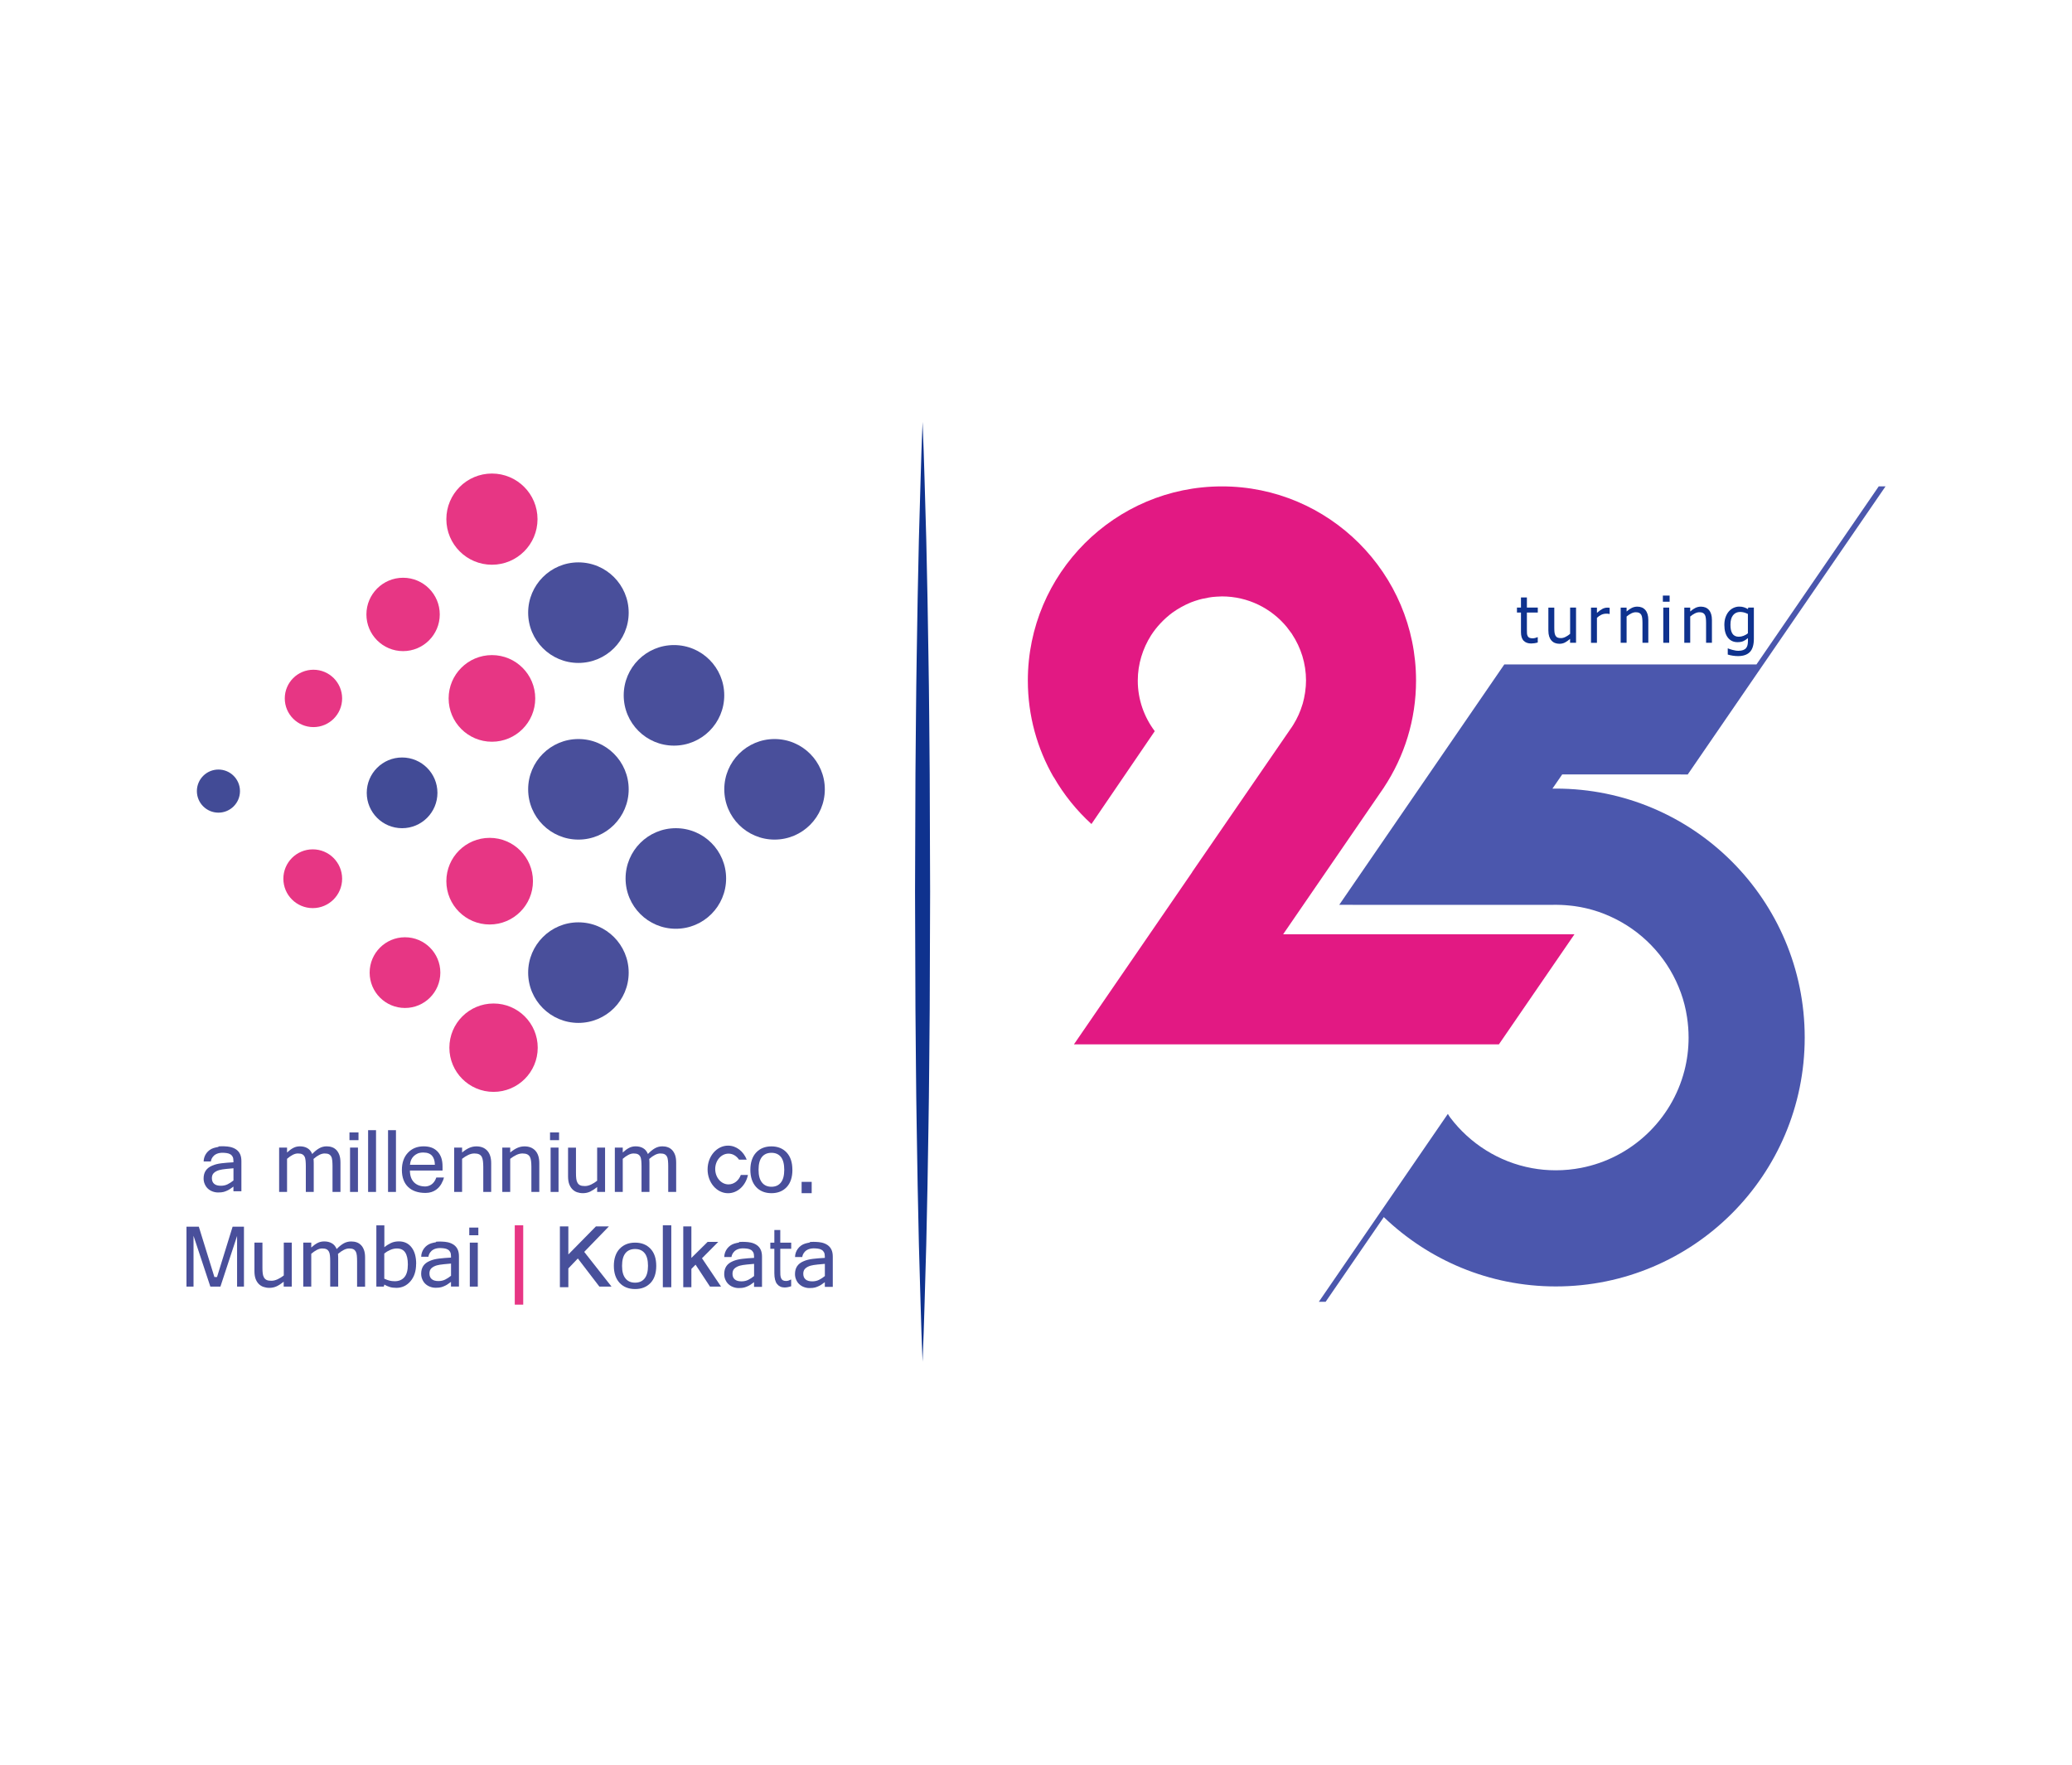
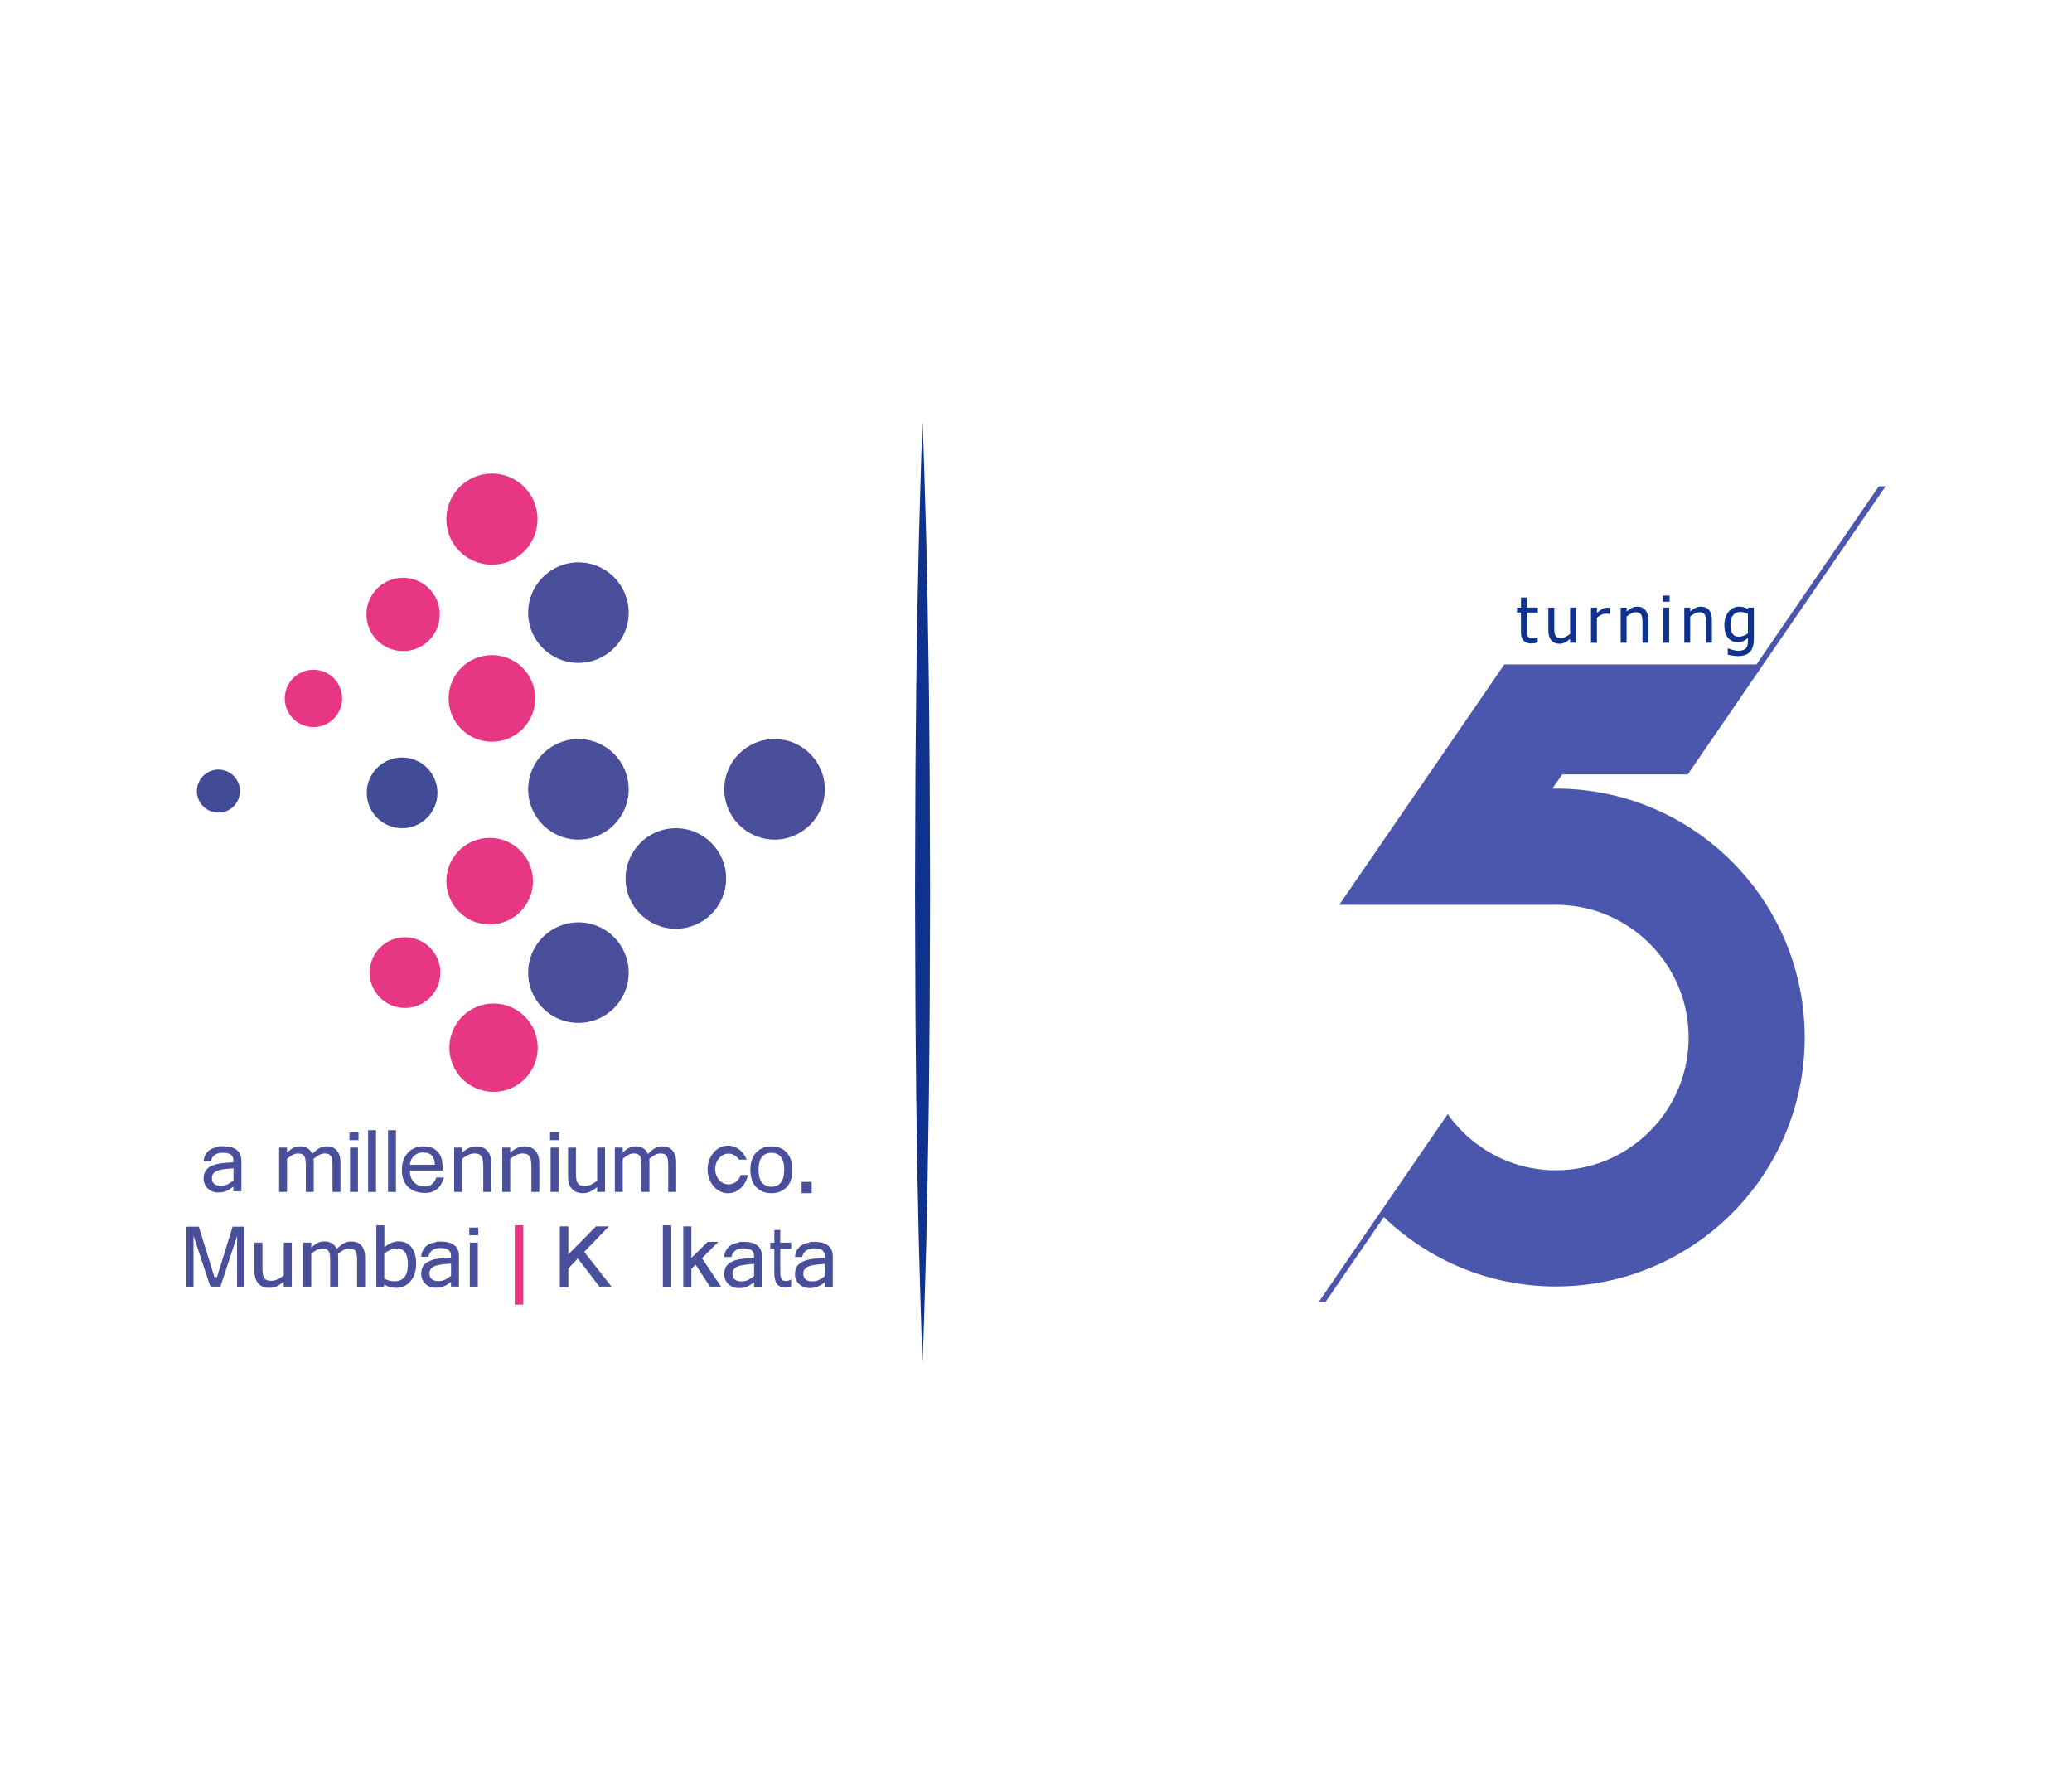
<svg xmlns="http://www.w3.org/2000/svg" id="Layer_1" data-name="Layer 1" viewBox="0 0 500 425.86">
  <defs>
    <style>
      .cls-1 {
        fill: #4b57ad;
      }

      .cls-2 {
        fill: #494f9b;
      }

      .cls-3 {
        fill: #e21983;
      }

      .cls-4 {
        fill: #48509b;
      }

      .cls-5 {
        fill: #0f328e;
      }

      .cls-6 {
        fill: #e73684;
      }

      .cls-7 {
        fill: #424b96;
      }
    </style>
  </defs>
-   <path class="cls-3" d="m309.61,225.43l24.4-35.53h-.01c4.87-7.39,7.71-16.23,7.71-25.72,0-25.83-21.01-46.84-46.84-46.84s-46.84,21.01-46.84,46.84c0,8.49,2.27,16.45,6.23,23.32l.02-.03c2.43,4.23,5.51,8.05,9.1,11.32l15.28-22.4c-2.56-3.4-4.1-7.61-4.1-12.2,0-3.99,1.21-7.76,3.19-10.89,1.33-2.08,3.16-4.01,5.14-5.48,1.3-.95,2.97-1.87,4.48-2.49.59-.23,1.37-.49,1.99-.67.25-.07.5-.13.75-.19.51-.12,1.03-.22,1.56-.31.28-.04.56-.1.84-.13.64-.07,1.28-.11,1.94-.13.14,0,.27-.02.41-.02,6.31,0,11.94,2.88,15.66,7.39.18.22.34.46.51.68.22.29.45.58.66.88.05.07.08.14.13.21,2.1,3.2,3.34,7.02,3.34,11.13,0,.89-.07,1.77-.19,2.63-.02.14-.03.28-.06.42-.13.85-.31,1.69-.54,2.51-.02.07-.05.14-.07.21-.51,1.72-1.25,3.35-2.17,4.84-.1.16-.2.33-.31.49l-24.15,35.12s.02,0,.03,0l-.03.04-28.51,41.51h102.55l18.23-26.55h-70.34Z" />
  <path class="cls-5" d="m222.63,101.79c.41,9.45.59,18.89.89,28.34.21,9.45.41,18.89.53,28.34.17,9.45.21,18.89.3,28.34l.1,28.34-.1,28.34c-.1,9.45-.13,18.89-.3,28.34-.12,9.45-.32,18.89-.53,28.34-.3,9.45-.48,18.89-.89,28.34-.41-9.45-.59-18.89-.89-28.34-.21-9.45-.41-18.89-.53-28.34-.17-9.45-.2-18.89-.3-28.34l-.1-28.34.1-28.34c.1-9.45.14-18.89.3-28.34.12-9.45.32-18.89.53-28.34.3-9.45.48-18.89.89-28.34Z" />
  <path class="cls-1" d="m405.63,186.84h1.64l47.73-69.5h-1.64l-29.5,42.95h-60.85l-39.83,57.99h3.25s0,0,0,.01h48.17c.29,0,.57-.01.86-.01h0c.43,0,.86.02,1.28.03.29.01.58.03.88.05.24.02.48.03.73.06.3.03.6.06.9.09.22.03.44.05.66.08.32.04.63.09.95.15.2.03.39.07.58.1.34.06.67.13,1.01.21.16.04.33.07.49.11.36.09.72.18,1.08.28.13.04.26.07.39.11.39.11.77.23,1.15.36.09.03.18.06.28.09.41.14.82.29,1.22.45.06.02.11.04.17.07.44.17.87.35,1.3.55.02,0,.04.02.06.03,7.42,3.34,13.35,9.43,16.47,16.97,0,0,0,.02.01.03.19.46.37.92.54,1.38.03.08.05.16.08.24.14.4.27.8.4,1.2.05.18.1.36.15.53.09.31.18.63.26.94.08.3.14.61.21.92.04.2.09.39.13.59.1.49.19.98.26,1.48,0,.02,0,.04.01.06.24,1.59.37,3.22.37,4.87,0,2.76-.35,5.44-1.01,8-3.07,11.88-12.8,21.1-24.95,23.44-1.97.38-3.99.58-6.07.58s-3.9-.18-5.78-.52c-8-1.47-14.95-5.93-19.69-12.17-.25-.34-.45-.66-.59-.92l-31.14,45.34h1.64l14.04-20.44c10.79,10.35,25.4,16.73,41.52,16.73,33.16,0,60.05-26.88,60.05-60.05s-26.88-60.05-60.05-60.05c-.28,0-.55,0-.83.01l2.36-3.43h28.64Z" />
  <g>
    <path class="cls-5" d="m369.5,155.24c-.78,0-1.39-.22-1.82-.66-.44-.44-.65-1.14-.65-2.1v-4.71h-.97v-1.19h.97v-2.44h1.43v2.44h2.63v1.19h-2.63v4.04c0,.43,0,.76.02,1,.02.23.07.45.17.65.09.18.23.31.42.4.19.09.45.13.78.13.23,0,.46-.03.68-.1.22-.07.38-.13.47-.17h.08v1.28c-.27.08-.54.14-.82.18-.28.04-.53.06-.76.06Z" />
    <path class="cls-5" d="m380.31,155.07h-1.43v-.94c-.44.38-.86.68-1.25.88-.4.2-.84.3-1.32.3-.37,0-.72-.06-1.04-.18-.33-.12-.61-.31-.86-.58s-.43-.6-.57-1c-.13-.4-.2-.89-.2-1.46v-5.51h1.43v4.83c0,.45.02.82.05,1.12.03.3.11.56.22.78.12.22.27.38.48.48.2.1.49.15.86.15.35,0,.72-.1,1.12-.3s.76-.44,1.09-.73v-6.34h1.43v8.49Z" />
    <path class="cls-5" d="m388.44,148.12h-.08c-.11-.03-.22-.05-.34-.06-.12,0-.26-.01-.43-.01-.38,0-.77.08-1.15.25-.38.17-.74.42-1.08.75v6.03h-1.43v-8.49h1.43v1.26c.52-.46.98-.79,1.36-.98.39-.19.76-.28,1.13-.28.15,0,.26,0,.33.01.07,0,.16.02.25.03v1.49Z" />
    <path class="cls-5" d="m397.78,155.07h-1.43v-4.83c0-.39-.02-.75-.06-1.09-.04-.34-.11-.61-.22-.81-.12-.21-.28-.37-.49-.48s-.49-.16-.85-.16-.72.1-1.1.29-.75.44-1.11.74v6.34h-1.43v-8.49h1.43v.94c.43-.38.85-.67,1.26-.87.41-.2.85-.3,1.31-.3.84,0,1.49.27,1.96.82.47.55.71,1.35.71,2.39v5.51Z" />
    <path class="cls-5" d="m402.9,145.16h-1.63v-1.48h1.63v1.48Zm-.1,9.91h-1.43v-8.49h1.43v8.49Z" />
    <path class="cls-5" d="m413.13,155.07h-1.43v-4.83c0-.39-.02-.75-.06-1.09-.04-.34-.11-.61-.22-.81-.12-.21-.28-.37-.49-.48s-.49-.16-.85-.16-.72.1-1.1.29-.75.44-1.11.74v6.34h-1.43v-8.49h1.43v.94c.43-.38.85-.67,1.26-.87.41-.2.85-.3,1.31-.3.84,0,1.49.27,1.96.82.47.55.71,1.35.71,2.39v5.51Z" />
    <path class="cls-5" d="m416.99,156.43c.1.04.24.09.43.16s.4.13.64.19c.26.07.51.12.73.16.22.04.47.06.73.06.44,0,.82-.06,1.12-.17.31-.12.55-.28.72-.49.16-.21.28-.45.34-.72s.1-.59.1-.93v-.75c-.38.33-.76.58-1.13.74-.37.16-.83.24-1.39.24-.97,0-1.74-.36-2.31-1.08s-.86-1.75-.86-3.1c0-.7.1-1.33.3-1.87.2-.55.46-1.01.8-1.39.32-.36.7-.65,1.13-.84.44-.2.89-.3,1.35-.3.44,0,.82.05,1.14.16.32.1.65.25.97.44l.08-.36h1.35v7.52c0,1.44-.31,2.5-.94,3.17-.63.67-1.59,1.01-2.88,1.01-.42,0-.84-.03-1.27-.1s-.84-.15-1.21-.27v-1.49h.08Zm4.8-3.66v-4.66c-.36-.17-.68-.29-.98-.37-.3-.07-.6-.11-.9-.11-.72,0-1.29.27-1.71.8-.42.53-.62,1.29-.62,2.29s.16,1.66.48,2.15.83.74,1.54.74c.37,0,.75-.07,1.14-.22.39-.15.75-.35,1.06-.62Z" />
  </g>
  <g>
    <g>
      <circle class="cls-6" cx="118.71" cy="125.24" r="11" />
      <circle class="cls-6" cx="118.71" cy="168.49" r="10.45" />
      <circle class="cls-6" cx="118.16" cy="212.58" r="10.45" />
      <circle class="cls-2" cx="139.58" cy="234.64" r="12.13" />
      <circle class="cls-2" cx="139.58" cy="190.42" r="12.13" />
      <circle class="cls-2" cx="163.09" cy="211.93" r="12.13" />
      <circle class="cls-2" cx="186.91" cy="190.42" r="12.13" />
-       <circle class="cls-2" cx="162.64" cy="167.75" r="12.13" />
      <circle class="cls-2" cx="139.58" cy="147.8" r="12.13" />
      <circle class="cls-6" cx="119.1" cy="252.75" r="10.66" />
      <circle class="cls-6" cx="97.27" cy="148.23" r="8.85" />
      <circle class="cls-6" cx="75.64" cy="168.49" r="6.92" />
      <circle class="cls-7" cx="52.71" cy="190.85" r="5.2" />
-       <circle class="cls-6" cx="75.47" cy="211.99" r="7.09" />
      <circle class="cls-6" cx="97.73" cy="234.64" r="8.53" />
      <circle class="cls-7" cx="97.03" cy="191.27" r="8.53" />
    </g>
    <g>
      <path class="cls-2" d="m80.24,287.55v-6.19c0-.49-.02-.95-.06-1.36s-.12-.75-.25-.98c-.14-.26-.33-.44-.58-.57-.25-.12-.59-.18-1.02-.18-.39,0-.82.11-1.27.34-.45.23-.92.55-1.4.98,0,.11.02.24.03.39.01.15.02.33.02.53v7.04h-1.91v-6.19c0-.49-.02-.95-.06-1.36-.04-.42-.12-.75-.25-.98-.14-.26-.33-.44-.58-.57-.25-.12-.59-.18-1.02-.18s-.85.12-1.3.36c-.45.24-.89.55-1.32.93v7.99h-1.91v-10.7h1.91v1.19c.5-.47,1-.84,1.49-1.1s1.03-.39,1.62-.39c.67,0,1.27.14,1.78.43.52.29.91.76,1.18,1.42.58-.61,1.14-1.07,1.69-1.38.55-.31,1.15-.47,1.79-.47.49,0,.93.07,1.33.22.4.14.75.38,1.05.69.3.33.54.73.71,1.22.17.49.25,1.1.25,1.83v7.04h-1.91Z" />
      <path class="cls-2" d="m86.51,275.06h-2.18v-1.87h2.18v1.87Zm-.13,12.49h-1.91v-10.7h1.91v10.7Z" />
      <path class="cls-2" d="m90.74,287.55h-1.91v-14.9h1.91v14.9Z" />
      <path class="cls-2" d="m95.55,287.55h-1.91v-14.9h1.91v14.9Z" />
      <path class="cls-2" d="m118.53,287.55h-1.91v-6.09c0-.49-.03-.95-.08-1.37s-.15-.76-.29-1.02c-.16-.27-.37-.47-.65-.6-.28-.13-.66-.2-1.14-.2s-.96.12-1.47.36c-.5.24-1,.55-1.48.93v7.99h-1.91v-10.7h1.91v1.19c.57-.48,1.13-.85,1.69-1.1.56-.25,1.14-.38,1.76-.38,1.12,0,1.99.35,2.62,1.04.63.69.95,1.7.95,3.01v6.94Z" />
      <path class="cls-2" d="m130.14,287.55h-1.91v-6.09c0-.49-.03-.95-.08-1.37s-.15-.76-.29-1.02c-.16-.27-.37-.47-.65-.6-.28-.13-.66-.2-1.14-.2s-.96.12-1.47.36c-.5.24-1,.55-1.48.93v7.99h-1.91v-10.7h1.91v1.19c.57-.48,1.13-.85,1.69-1.1.56-.25,1.14-.38,1.76-.38,1.12,0,1.99.35,2.62,1.04.63.69.95,1.7.95,3.01v6.94Z" />
      <path class="cls-2" d="m134.91,275.06h-2.18v-1.87h2.18v1.87Zm-.13,12.49h-1.91v-10.7h1.91v10.7Z" />
      <path class="cls-2" d="m146.01,287.55h-1.91v-1.19c-.59.49-1.15.85-1.68,1.11-.53.25-1.12.38-1.77.38-.49,0-.96-.08-1.4-.23s-.82-.4-1.14-.73-.58-.75-.76-1.25c-.18-.5-.27-1.12-.27-1.84v-6.94h1.91v6.09c0,.57.02,1.04.07,1.41.04.37.14.7.3.98.16.28.37.48.64.6.27.13.65.19,1.15.19.47,0,.97-.12,1.5-.37.53-.25,1.01-.56,1.45-.92v-7.99h1.91v10.7Z" />
      <path class="cls-2" d="m161.25,287.55v-6.19c0-.49-.02-.95-.06-1.36s-.12-.75-.25-.98c-.14-.26-.33-.44-.58-.57-.25-.12-.59-.18-1.02-.18-.39,0-.82.11-1.27.34-.45.23-.92.55-1.4.98,0,.11.02.24.03.39.01.15.02.33.02.53v7.04h-1.91v-6.19c0-.49-.02-.95-.06-1.36-.04-.42-.12-.75-.25-.98-.14-.26-.33-.44-.58-.57-.25-.12-.59-.18-1.02-.18s-.85.12-1.3.36c-.45.24-.89.55-1.32.93v7.99h-1.91v-10.7h1.91v1.19c.5-.47,1-.84,1.49-1.1s1.03-.39,1.62-.39c.67,0,1.27.14,1.78.43.52.29.91.76,1.18,1.42.58-.61,1.14-1.07,1.69-1.38.55-.31,1.15-.47,1.79-.47.49,0,.93.07,1.33.22.4.14.75.38,1.05.69.3.33.54.73.71,1.22.17.49.25,1.1.25,1.83v7.04h-1.91Z" />
    </g>
    <path class="cls-2" d="m178.77,283.44c-.48,1.35-1.63,2.29-2.97,2.29-1.77,0-3.21-1.66-3.21-3.71s1.44-3.71,3.21-3.71c1.03,0,1.94.57,2.53,1.45h1.86c-.77-1.99-2.49-3.38-4.5-3.38-2.73,0-4.94,2.57-4.94,5.74s2.21,5.74,4.94,5.74c2.33,0,4.28-1.88,4.8-4.41h-1.73Z" />
    <path class="cls-2" d="m191.22,282.21c0,1.8-.46,3.19-1.38,4.17-.92.98-2.15,1.47-3.68,1.47s-2.82-.51-3.73-1.52c-.9-1.01-1.36-2.39-1.36-4.12s.47-3.18,1.4-4.17c.93-.99,2.16-1.48,3.68-1.48s2.76.49,3.68,1.48c.92.99,1.38,2.38,1.38,4.17Zm-1.97,0c0-1.38-.27-2.42-.8-3.09-.54-.67-1.3-1.01-2.29-1.01s-1.76.34-2.3,1.01c-.54.67-.81,1.7-.81,3.09s.27,2.36.81,3.05c.54.69,1.31,1.04,2.3,1.04s1.74-.34,2.28-1.02c.54-.68.81-1.7.81-3.07Z" />
    <path class="cls-2" d="m195.87,287.85h-2.43v-2.73h2.43v2.73Z" />
    <g>
      <path class="cls-2" d="m70.39,310.39h-1.93v-1.18c-.59.48-1.16.85-1.69,1.1s-1.13.38-1.78.38c-.5,0-.97-.08-1.41-.23-.44-.15-.83-.39-1.15-.72s-.58-.74-.76-1.25c-.18-.5-.27-1.11-.27-1.82v-6.89h1.93v6.04c0,.56.02,1.03.07,1.4.04.37.14.69.3.97.16.27.37.47.64.6.27.13.66.19,1.16.19.47,0,.97-.12,1.51-.37s1.02-.55,1.47-.91v-7.92h1.93v10.61Z" />
      <path class="cls-2" d="m86.17,310.39v-6.14c0-.49-.02-.94-.06-1.35s-.13-.74-.26-.97c-.14-.25-.33-.44-.58-.56s-.59-.18-1.02-.18c-.4,0-.82.11-1.28.34-.46.23-.92.55-1.41.97,0,.11.02.24.03.38.01.15.02.32.02.53v6.98h-1.93v-6.14c0-.49-.02-.94-.06-1.35s-.13-.74-.26-.97c-.14-.25-.33-.44-.58-.56s-.59-.18-1.03-.18-.85.12-1.31.36c-.46.24-.9.55-1.33.92v7.92h-1.93v-10.61h1.93v1.18c.51-.47,1.01-.83,1.5-1.09.5-.26,1.04-.38,1.64-.38.68,0,1.28.14,1.8.43.52.29.92.75,1.19,1.41.58-.6,1.15-1.06,1.7-1.37.55-.31,1.16-.46,1.8-.46.49,0,.94.07,1.34.21.4.14.75.37,1.06.69.31.32.54.73.71,1.21.17.48.25,1.09.25,1.82v6.98h-1.93Z" />
      <path class="cls-2" d="m100.41,304.91c0,1.74-.45,3.13-1.36,4.19s-2.05,1.59-3.41,1.59c-.62,0-1.15-.07-1.59-.21-.44-.14-.88-.33-1.31-.58l-.12.49h-1.8v-14.78h1.93v5.28c.49-.41,1.01-.74,1.58-1.01.57-.27,1.21-.4,1.93-.4,1.29,0,2.31.48,3.05,1.44.75.96,1.12,2.29,1.12,3.99Zm-1.99.14c0-1.27-.21-2.23-.63-2.88s-1.09-.98-2.01-.98c-.53,0-1.06.11-1.59.34-.54.23-1.02.52-1.46.87v6.08c.49.22.92.38,1.29.47s.79.14,1.24.14c.98,0,1.76-.32,2.32-.97.56-.65.84-1.67.84-3.06Z" />
      <path class="cls-2" d="m115.43,298h-2.19v-1.85h2.19v1.85Zm-.13,12.39h-1.93v-10.61h1.93v10.61Z" />
    </g>
    <path class="cls-4" d="m189.35,310.6c-.78,0-1.39-.28-1.83-.83-.44-.55-.66-1.43-.66-2.63v-5.88h-.97v-1.48h.97v-3.05h1.43v3.05h2.64v1.48h-2.64v5.04c0,.54,0,.95.02,1.24.02.29.07.56.18.82.09.22.23.39.42.5.19.11.45.17.78.17.23,0,.46-.04.68-.13.22-.08.38-.16.47-.21h.08v1.61c-.27.09-.54.17-.82.22-.28.05-.53.08-.77.08Z" />
    <polygon class="cls-2" points="46.7 310.39 45 310.39 45 295.94 47.98 295.94 51.74 308.08 52.37 308.08 56.13 295.94 58.87 295.94 58.87 310.39 57.21 310.39 57.21 298.17 53.19 310.39 50.76 310.39 46.7 298.13 46.7 310.39" />
    <path class="cls-2" d="m110.44,301.44c-.2-.46-.52-.84-.93-1.13-.43-.3-.92-.5-1.46-.62-.41-.09-.89-.14-1.43-.16h0s0,0,0,0c-.18,0-.36-.01-.55-.01-.26,0-.52.02-.78.03-.03.06-.08.1-.13.14-.34.06-.71.14-1.08.25-1.42.43-2.41,1.75-2.44,3.23v.02s1.74,0,1.74,0c0,0,.18-2.01,2.68-2.1.38,0,.74.02,1.1.07.36.05.66.14.9.29.25.14.44.34.57.59.14.26.2.59.2,1.01v.34c-1.01.05-1.95.13-2.83.23-.88.1-1.63.29-2.28.57-.72.3-1.25.71-1.59,1.23s-.5,1.14-.5,1.88c0,.47.09.93.28,1.35.18.43.43.79.74,1.08.32.3.69.53,1.12.69.42.16.87.25,1.34.25.57,0,1.02-.04,1.34-.13s.65-.21.99-.38c.25-.11.5-.27.76-.46.26-.19.47-.34.63-.45v1.13h1.92v-7.26c0-.67-.1-1.23-.31-1.69Zm-1.61,6.34c-.43.35-.89.65-1.38.9s-1.04.37-1.65.37c-.71,0-1.25-.15-1.62-.47-.37-.31-.55-.77-.55-1.38,0-.54.17-.96.5-1.26.33-.3.76-.52,1.27-.67.43-.12,1-.21,1.7-.28s1.28-.12,1.74-.16v2.95Z" />
    <path class="cls-2" d="m57.94,278.45c-.2-.46-.52-.84-.93-1.13-.43-.3-.92-.5-1.46-.62-.41-.09-.89-.14-1.43-.16h0s0,0,0,0c-.18,0-.36-.01-.55-.01-.26,0-.52.02-.78.03-.03.06-.08.1-.13.14-.34.06-.71.14-1.08.25-1.42.43-2.41,1.75-2.44,3.23v.02s1.74,0,1.74,0c0,0,.18-2.01,2.68-2.1.38,0,.74.02,1.1.07.36.05.66.14.9.29.25.14.44.34.57.59.14.26.2.59.2,1.01v.34c-1.01.05-1.95.13-2.83.23-.88.1-1.63.29-2.28.57-.72.3-1.25.71-1.59,1.23s-.5,1.14-.5,1.88c0,.47.09.93.28,1.35.18.43.43.79.74,1.08.32.3.69.53,1.12.69.42.16.87.25,1.34.25.57,0,1.02-.04,1.34-.13s.65-.21.99-.38c.25-.11.5-.27.76-.46.26-.19.47-.34.63-.45v1.13h1.92v-7.26c0-.67-.1-1.23-.31-1.69Zm-1.61,6.34c-.43.35-.89.65-1.38.9s-1.04.37-1.65.37c-.71,0-1.25-.15-1.62-.47-.37-.31-.55-.77-.55-1.38,0-.54.17-.96.5-1.26.33-.3.76-.52,1.27-.67.43-.12,1-.21,1.7-.28s1.28-.12,1.74-.16v2.95Z" />
    <path class="cls-4" d="m183.57,301.51c-.2-.46-.52-.84-.93-1.13-.43-.3-.92-.5-1.46-.62-.41-.09-.89-.14-1.43-.16h0s0,0,0,0c-.18,0-.36-.01-.55-.01-.26,0-.52.02-.78.03-.03.06-.08.1-.13.14-.34.06-.71.14-1.08.25-1.42.43-2.41,1.75-2.44,3.23v.02s1.74,0,1.74,0c0,0,.18-2.01,2.68-2.1.38,0,.74.02,1.1.07.36.05.66.14.9.29.25.14.44.34.57.59.14.26.2.59.2,1.01v.34c-1.01.05-1.95.13-2.83.23-.88.1-1.63.29-2.28.57-.72.3-1.25.71-1.59,1.23s-.5,1.14-.5,1.88c0,.47.09.93.28,1.35.18.43.43.79.74,1.08.32.3.69.53,1.12.69.42.16.87.25,1.34.25.57,0,1.02-.04,1.34-.13s.65-.21.99-.38c.25-.11.5-.27.76-.46.26-.19.47-.34.63-.45v1.13h1.92v-7.26c0-.67-.1-1.23-.31-1.69Zm-1.61,6.34c-.43.35-.89.65-1.38.9s-1.04.37-1.65.37c-.71,0-1.25-.15-1.62-.47-.37-.31-.55-.77-.55-1.38,0-.54.17-.96.5-1.26.33-.3.76-.52,1.27-.67.43-.12,1-.21,1.7-.28s1.28-.12,1.74-.16v2.95Z" />
    <path class="cls-4" d="m200.65,301.51c-.2-.46-.52-.84-.93-1.13-.43-.3-.92-.5-1.46-.62-.41-.09-.89-.14-1.43-.16h0s0,0,0,0c-.18,0-.36-.01-.55-.01-.26,0-.52.02-.78.03-.03.06-.08.1-.13.14-.34.06-.71.14-1.08.25-1.42.43-2.41,1.75-2.44,3.23v.02s1.74,0,1.74,0c0,0,.18-2.01,2.68-2.1.38,0,.74.02,1.1.07.36.05.66.14.9.29.25.14.44.34.57.59.14.26.2.59.2,1.01v.34c-1.01.05-1.95.13-2.83.23-.88.1-1.63.29-2.28.57-.72.3-1.25.71-1.59,1.23s-.5,1.14-.5,1.88c0,.47.09.93.28,1.35.18.43.43.79.74,1.08.32.3.69.53,1.12.69.42.16.87.25,1.34.25.57,0,1.02-.04,1.34-.13s.65-.21.99-.38c.25-.11.5-.27.76-.46.26-.19.47-.34.63-.45v1.13h1.92v-7.26c0-.67-.1-1.23-.31-1.69Zm-1.61,6.34c-.43.35-.89.65-1.38.9s-1.04.37-1.65.37c-.71,0-1.25-.15-1.62-.47-.37-.31-.55-.77-.55-1.38,0-.54.17-.96.5-1.26.33-.3.76-.52,1.27-.67.43-.12,1-.21,1.7-.28s1.28-.12,1.74-.16v2.95Z" />
    <rect class="cls-6" x="124.22" y="295.6" width="2.04" height="19.14" />
    <path class="cls-2" d="m105.29,284.08c-.6,1.75-1.84,2.11-2.63,2.15-1.16,0-2.08-.33-2.74-.99-.66-.66-1-1.61-1-2.85h7.87v-.98c0-.86-.11-1.58-.33-2.17-.22-.59-.53-1.09-.94-1.5-.41-.41-.88-.71-1.42-.9-.54-.19-1.17-.29-1.87-.29-1.57,0-2.83.52-3.8,1.55-.97,1.03-1.45,2.42-1.45,4.16s.5,3.13,1.5,4.09c1,.96,2.4,1.44,4.21,1.44,2.15,0,3.3-1.25,3.88-2.3v-.03c.23-.39.43-.85.56-1.39h-1.84Zm-6.08-4.26c.15-.34.37-.65.65-.93.29-.27.62-.48.97-.63.36-.14.79-.22,1.3-.22s.95.07,1.3.21c.35.14.64.34.86.61.2.24.36.54.47.89.11.35.17.77.18,1.25h-6.01c.04-.45.14-.85.28-1.19Z" />
-     <path class="cls-4" d="m158.36,305.38c0,1.79-.46,3.17-1.39,4.14-.93.97-2.17,1.46-3.71,1.46s-2.84-.5-3.76-1.51-1.37-2.37-1.37-4.09.47-3.15,1.41-4.13c.94-.98,2.18-1.47,3.72-1.47s2.78.49,3.71,1.47c.93.98,1.39,2.36,1.39,4.14Zm-1.99,0c0-1.37-.27-2.4-.81-3.06-.54-.67-1.31-1-2.31-1s-1.78.33-2.32,1c-.54.67-.82,1.69-.82,3.06s.27,2.34.82,3.03c.54.69,1.32,1.03,2.32,1.03s1.76-.34,2.3-1.01c.54-.67.82-1.69.82-3.04Z" />
    <rect class="cls-4" x="159.95" y="295.6" width="2.04" height="14.94" />
    <path class="cls-4" d="m144.64,310.39h2.93l-6.59-8.38c2.88-2.98,5.96-6.15,5.96-6.15h-3.13l-6.66,6.77v-6.77h-2.04v14.68h2.04v-4.54c.59-.63,1.4-1.47,2.29-2.4l5.2,6.79Z" />
    <polygon class="cls-4" points="171.33 310.39 174 310.39 169.4 303.55 173.32 299.6 170.76 299.6 166.84 303.47 166.84 295.86 164.88 295.86 164.88 310.54 166.84 310.54 166.84 306.12 167.85 305.1 171.33 310.39" />
  </g>
</svg>